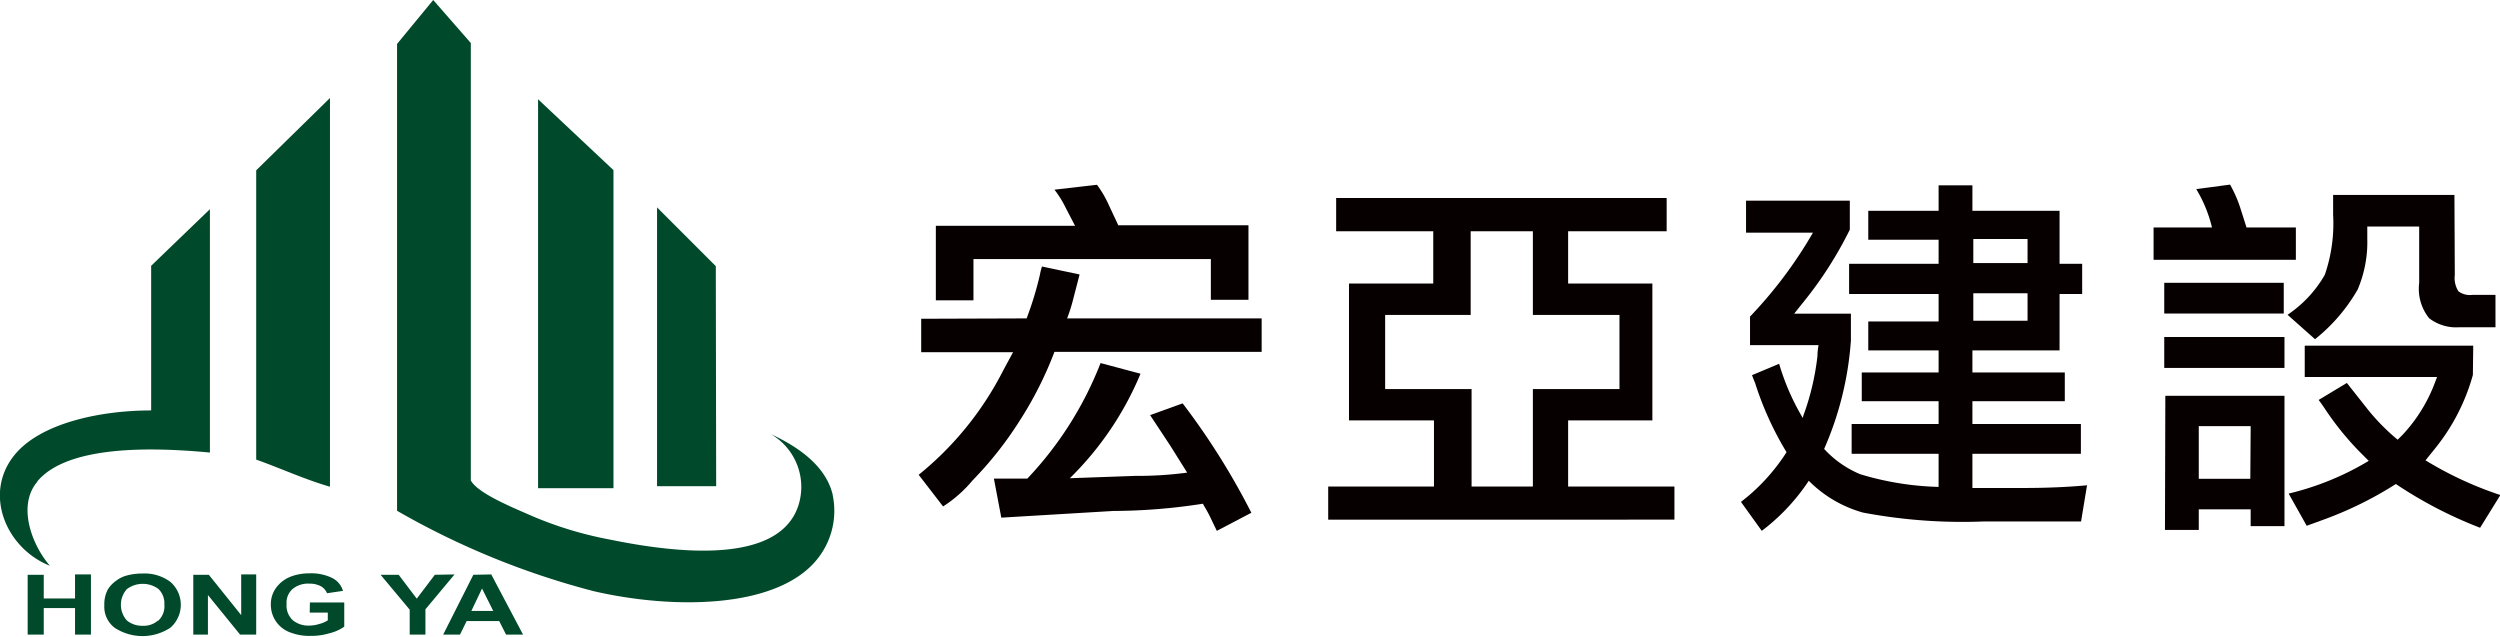
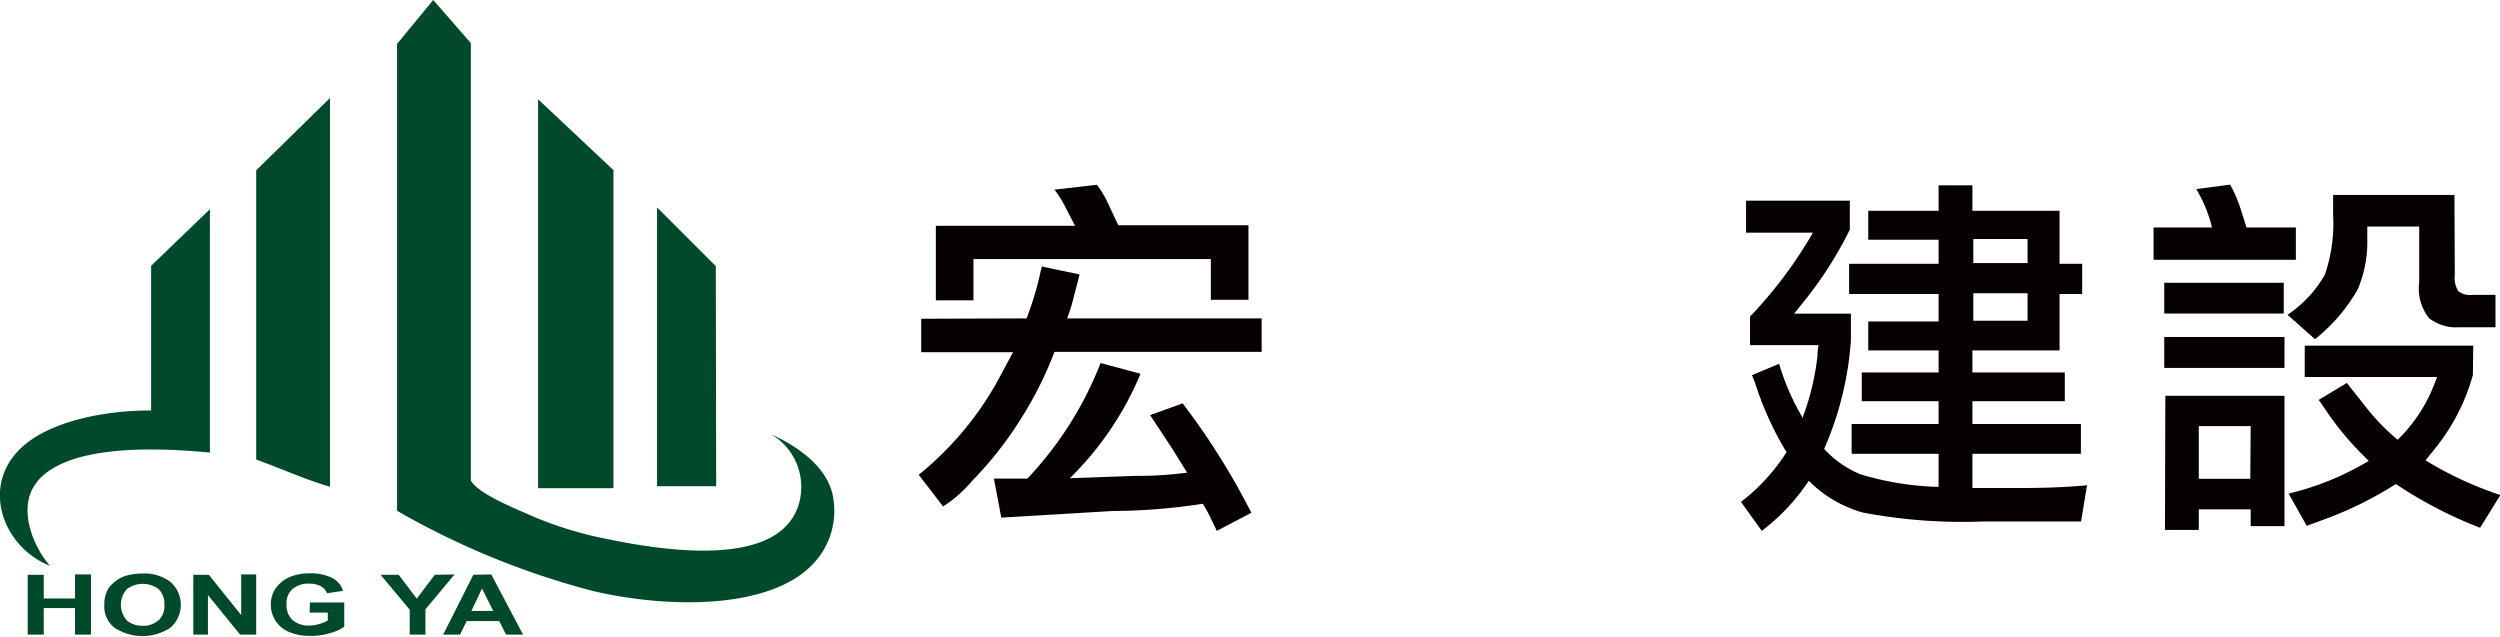
<svg xmlns="http://www.w3.org/2000/svg" id="圖層_1" data-name="圖層 1" viewBox="0 0 138.27 35.21">
  <defs>
    <style>.cls-1{fill:#070001;}.cls-2{fill:#004a2b;fill-rule:evenodd;}</style>
  </defs>
  <path class="cls-1" d="M286.17,420.51a18.36,18.36,0,0,0,.73-2.39,3.69,3.69,0,0,1,.12-.48l2.08.44-.35,1.35a9,9,0,0,1-.34,1.08h10.76v1.85H287.71a20.45,20.45,0,0,1-1.93,3.82,20,20,0,0,1-2.6,3.29,7.08,7.08,0,0,1-1.63,1.44l-1.35-1.75a17.8,17.8,0,0,0,4.68-5.78l.54-1h-5.08v-1.85Zm-2.94-1h-2.08v-4.12h7.7l-.52-1a5.66,5.66,0,0,0-.62-1l2.35-.27a5.63,5.63,0,0,1,.6,1l.58,1.24h7.2v4.12h-2.08v-2.25H283.23Zm11.57,5.7a39.4,39.4,0,0,1,3.8,6.05l-1.91,1-.37-.77q-.13-.27-.33-.6l-.07-.13a32.7,32.7,0,0,1-4.95.4l-6.2.37-.41-2.16h1.85a19.62,19.62,0,0,0,4.05-6.39l2.21.59a17.52,17.52,0,0,1-3.91,5.78l3.62-.13a20.6,20.6,0,0,0,2.87-.18l-.94-1.5L293,425.86Z" transform="translate(-229.39 -402.9)" />
-   <path class="cls-1" d="M302.85,431.64v-1.83h5.85v-3.66H304v-7.57h4.66v-2.89h-5.37v-1.84h18.28v1.84h-5.45v2.89h4.66v7.57h-4.66v3.66H322v1.83Zm7.88-15.95v4.63H306v4.1h4.78v5.39h3.39v-5.39h4.79v-4.1h-4.79v-4.63Z" transform="translate(-229.39 -402.9)" />
  <path class="cls-1" d="M336.61,429.83V428H331.8v-1.65h4.81v-1.26h-4.25v-1.59h4.25v-1.22h-3.89v-1.6h3.89v-1.52h-4.95v-1.67h4.95v-1.33h-3.89v-1.6h3.89v-1.41h1.87v1.41h4.82v2.93h1.25v1.67H343.3v3.12h-4.82v1.22h5.11v1.59h-5.11v1.26h6V428h-6v1.89h2.76c1.32,0,2.51-.05,3.58-.15l-.33,2h-5.35a29.61,29.61,0,0,1-6.71-.49,6.79,6.79,0,0,1-3-1.76l-.17.25a11.22,11.22,0,0,1-2.43,2.52l-1.15-1.6.42-.34a10.79,10.79,0,0,0,2.1-2.41,17.66,17.66,0,0,1-1.74-3.83c-.05-.11-.1-.25-.17-.43l1.5-.63a13,13,0,0,0,1.31,3,1.25,1.25,0,0,1,.08-.27,14.13,14.13,0,0,0,.73-3.16q0-.26.06-.6h-3.79v-1.58a24.27,24.27,0,0,0,3.48-4.64h-3.7V414h5.74v1.6a21.37,21.37,0,0,1-2.56,4l-.52.65h3.14v1.48a18,18,0,0,1-1.48,6,5.66,5.66,0,0,0,2,1.4A16.36,16.36,0,0,0,336.61,429.83Zm4.92-12.38v-1.33h-3v1.33Zm0,3.19v-1.52h-3v1.52Z" transform="translate(-229.39 -402.9)" />
  <path class="cls-1" d="M351.73,415.48a7.43,7.43,0,0,0-.87-2.12l1.87-.25a7,7,0,0,1,.56,1.27l.35,1.1h2.73v1.79H348.5v-1.79Zm-2.64,3.06h6.61v1.7h-6.61Zm0,3h6.65v1.71h-6.65Zm.06,3.25h6.59V432h-1.87v-.93H351v1.14h-1.87Zm4.72,1.68H351v2.91h2.85Zm11.29-8.36a1.37,1.37,0,0,0,.2.9,1.05,1.05,0,0,0,.76.2h1.29V421h-2a2.45,2.45,0,0,1-1.67-.5,2.6,2.6,0,0,1-.55-1.95v-3.12h-2.87v.66a6.73,6.73,0,0,1-.53,2.82,9.64,9.64,0,0,1-2.36,2.75l-1.52-1.35a6.63,6.63,0,0,0,2.06-2.21,8.7,8.7,0,0,0,.46-3.32v-1.1h6.71Zm1,5.53a11.24,11.24,0,0,1-2.12,4.1l-.5.62a20,20,0,0,0,4.14,1.92l-1.12,1.81a23.62,23.62,0,0,1-4.66-2.42,20.39,20.39,0,0,1-4.08,2l-.85.31-1-1.78a15.64,15.64,0,0,0,4.43-1.81l-.48-.48a16,16,0,0,1-1.87-2.29c-.1-.15-.24-.36-.42-.6l1.56-.94,1.17,1.48a11.54,11.54,0,0,0,1.64,1.66l.27-.27a8.65,8.65,0,0,0,1.71-2.68l.2-.52h-7.32v-1.73h9.32Z" transform="translate(-229.39 -402.9)" />
  <path class="cls-2" d="M233.54,436h-1.73v-1.31h-.89V438h.89v-1.47h1.73V438h.88v-3.33h-.88Zm29.78-23.69-4.17-3.92V429.9h4.17Zm5.66,5.31-3.25-3.25v15.42H269Zm-37.53,11.91c1.66-2,6.27-1.91,9.55-1.6V426h0V414.47l-3.25,3.13v8c-2.77,0-5.85.67-7.34,2.22-2.07,2.16-.76,5.39,1.74,6.37C231.12,433,230.35,430.84,231.45,429.55Zm7.36,5.55a2.39,2.39,0,0,0-1.54-.46,3.28,3.28,0,0,0-.94.13,1.76,1.76,0,0,0-.57.31,1.58,1.58,0,0,0-.41.45,1.74,1.74,0,0,0-.19.86,1.46,1.46,0,0,0,.57,1.25,2.81,2.81,0,0,0,3.08,0,1.68,1.68,0,0,0,0-2.54Zm-.68,2.14a1.2,1.2,0,0,1-.85.29,1.32,1.32,0,0,1-.87-.29,1.3,1.3,0,0,1,0-1.74,1.47,1.47,0,0,1,1.75,0,1.11,1.11,0,0,1,.32.86A1.08,1.08,0,0,1,238.13,437.24Zm15.31-2.53-1,1.32-1-1.32h-1l1.61,1.93V438h.87v-1.4l1.61-1.93Zm-10.71,2.23-1.79-2.23h-.86V438h.81v-2.19l1.78,2.19h.89v-3.33h-.83Zm32.71-6.68c-.41-1.67-2.07-2.71-3.42-3.33a3.37,3.37,0,0,1,1.51,4c-1.11,3.21-6.68,2.6-10.42,1.83a20.47,20.47,0,0,1-4.22-1.27c-1-.44-3.08-1.27-3.46-2h0V405.28h0l-2.08-2.38-2,2.43v22.82h0v3a43.83,43.83,0,0,0,10.89,4.45c4.33,1,10.09,1,12.33-1.75A4.26,4.26,0,0,0,275.44,430.26Zm-19.87,4.45L253.9,438h.93l.37-.75H257l.38.75h.94l-1.76-3.33Zm-.11,2,.59-1.24.62,1.24Zm-7.82-28.37-4.08,4v16c1.38.49,2.64,1.08,4.08,1.5Zm-1.12,28.46h1v.43a1.58,1.58,0,0,1-.47.2,1.87,1.87,0,0,1-.56.09,1.35,1.35,0,0,1-.91-.3,1.11,1.11,0,0,1-.34-.9,1,1,0,0,1,.34-.83,1.35,1.35,0,0,1,.92-.29,1.33,1.33,0,0,1,.63.14.82.82,0,0,1,.35.39l.88-.13a1.17,1.17,0,0,0-.59-.71,2.64,2.64,0,0,0-1.27-.26,2.88,2.88,0,0,0-1,.17,1.82,1.82,0,0,0-.84.63,1.53,1.53,0,0,0-.29.92,1.62,1.62,0,0,0,1,1.52,2.94,2.94,0,0,0,1.19.22,3.55,3.55,0,0,0,1.07-.15,2.4,2.4,0,0,0,.8-.36v-1.34h-1.9Z" transform="translate(-229.39 -402.9)" />
</svg>